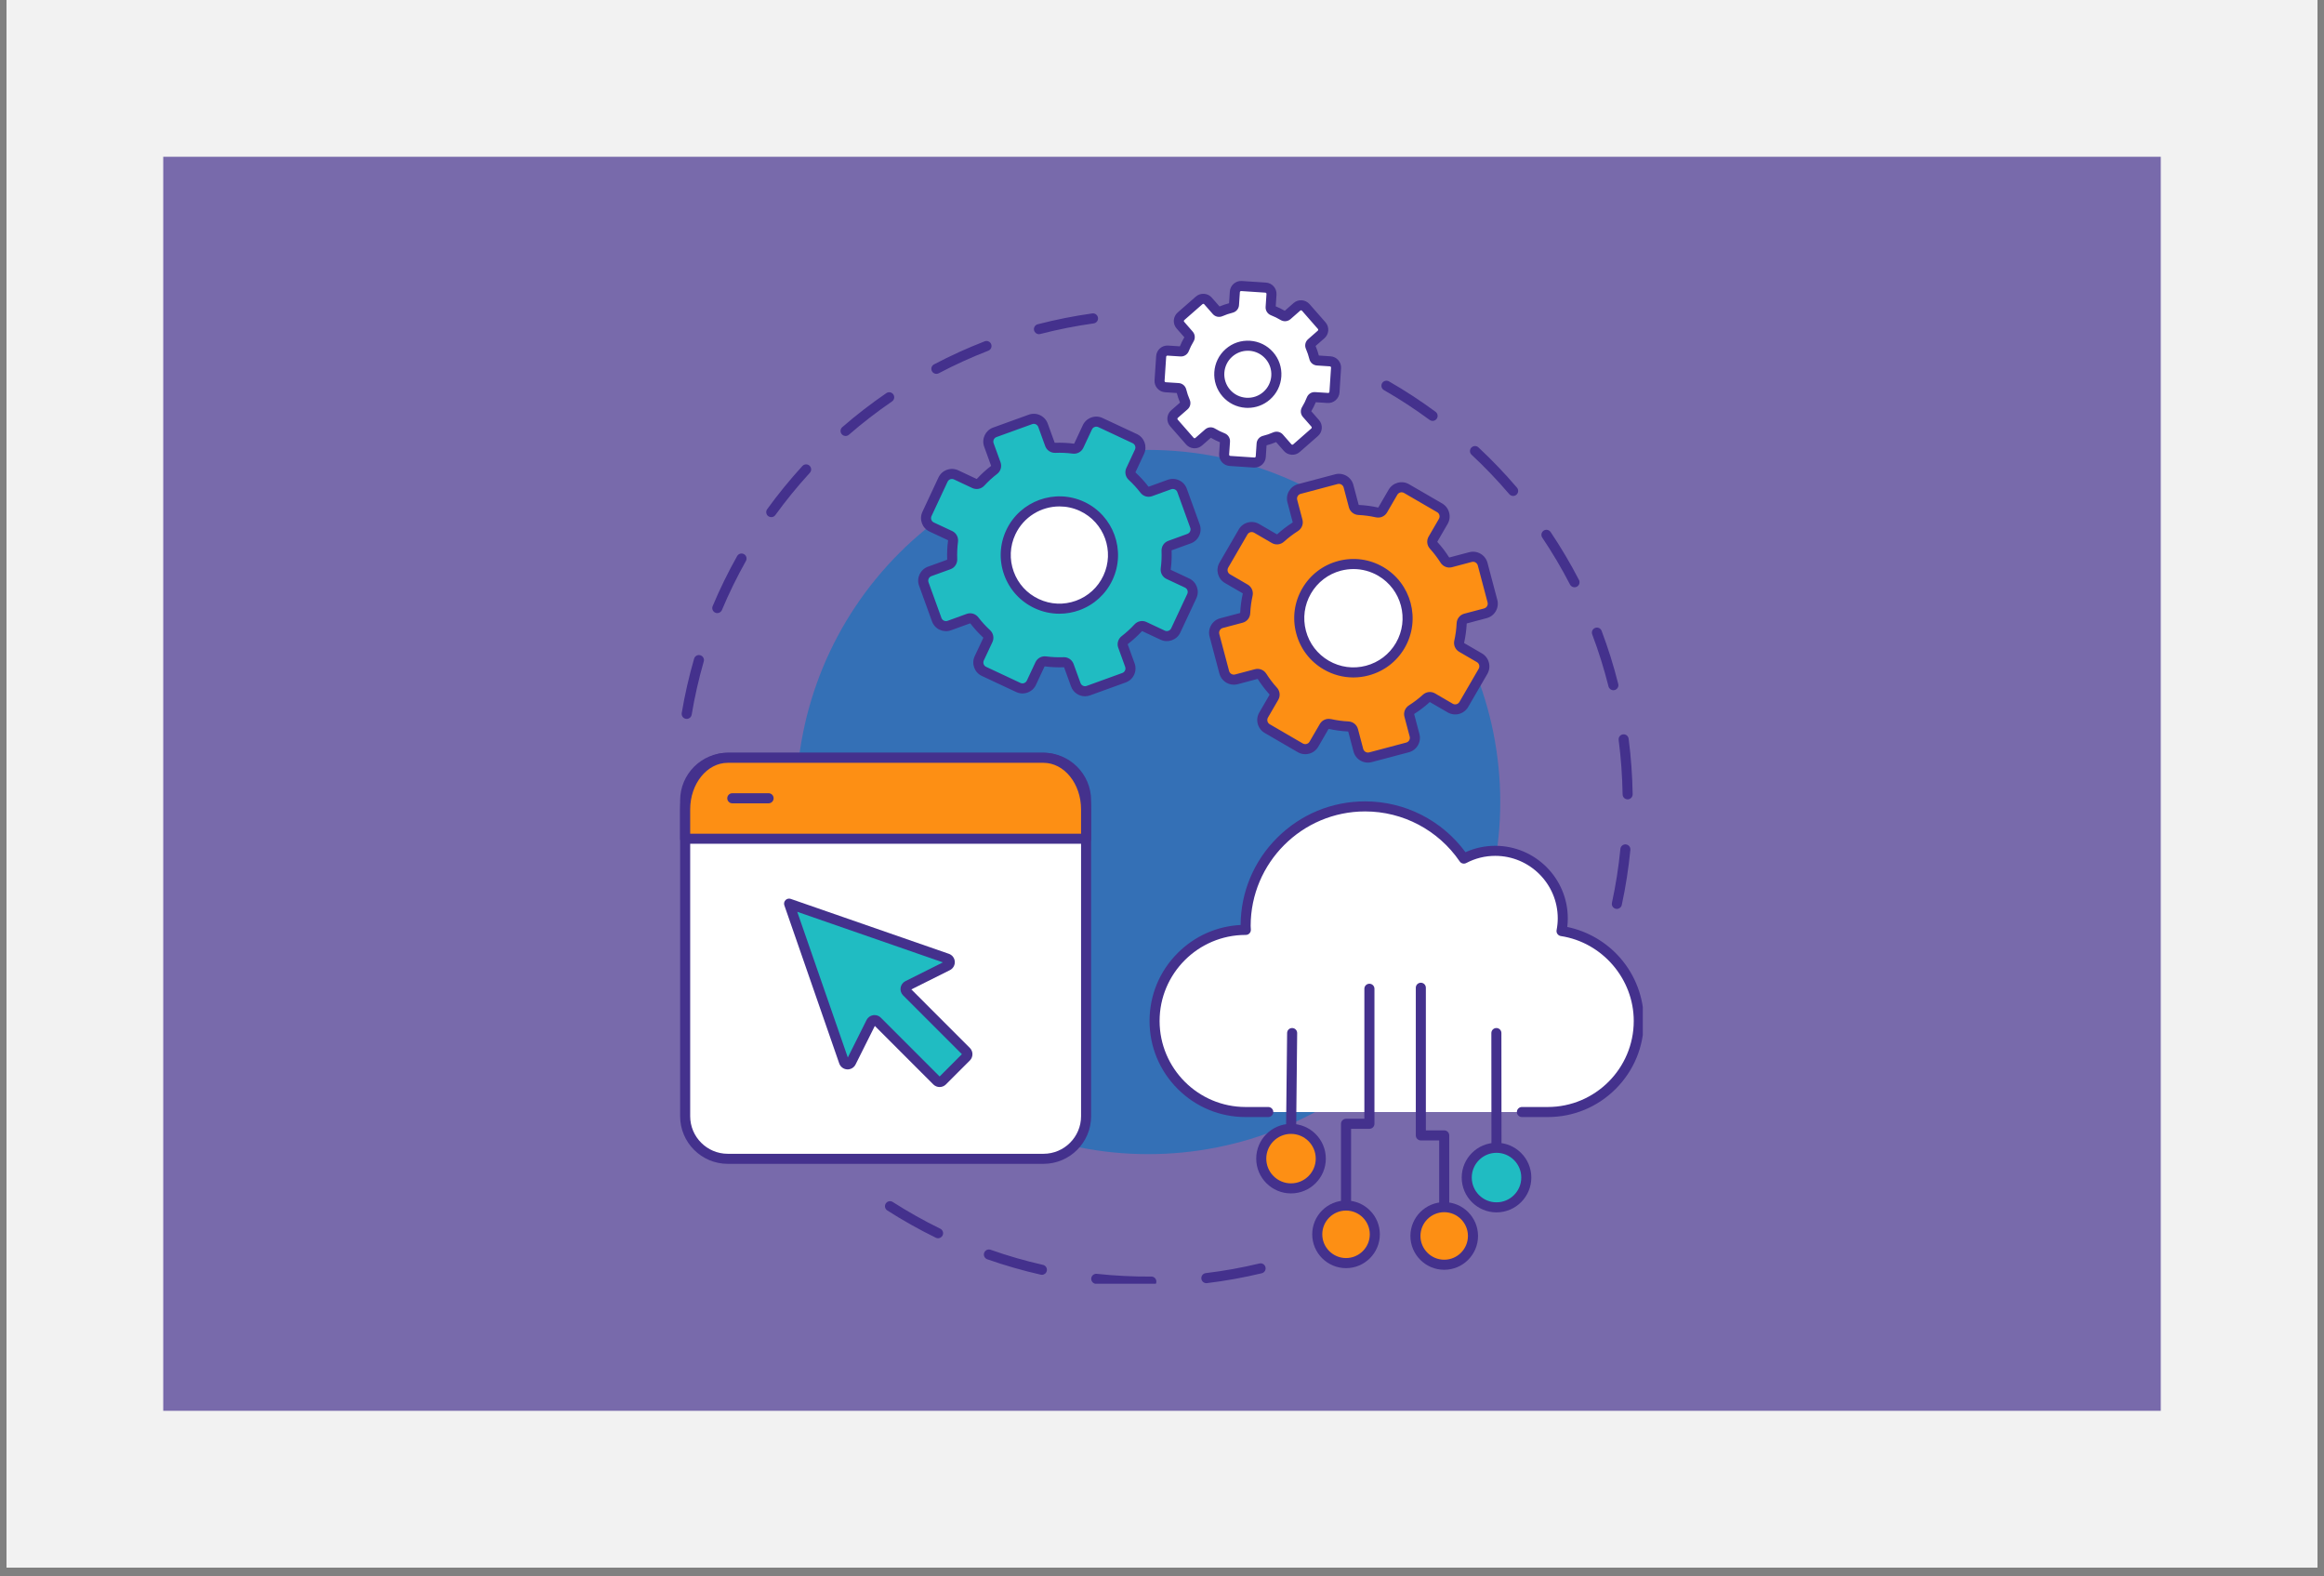
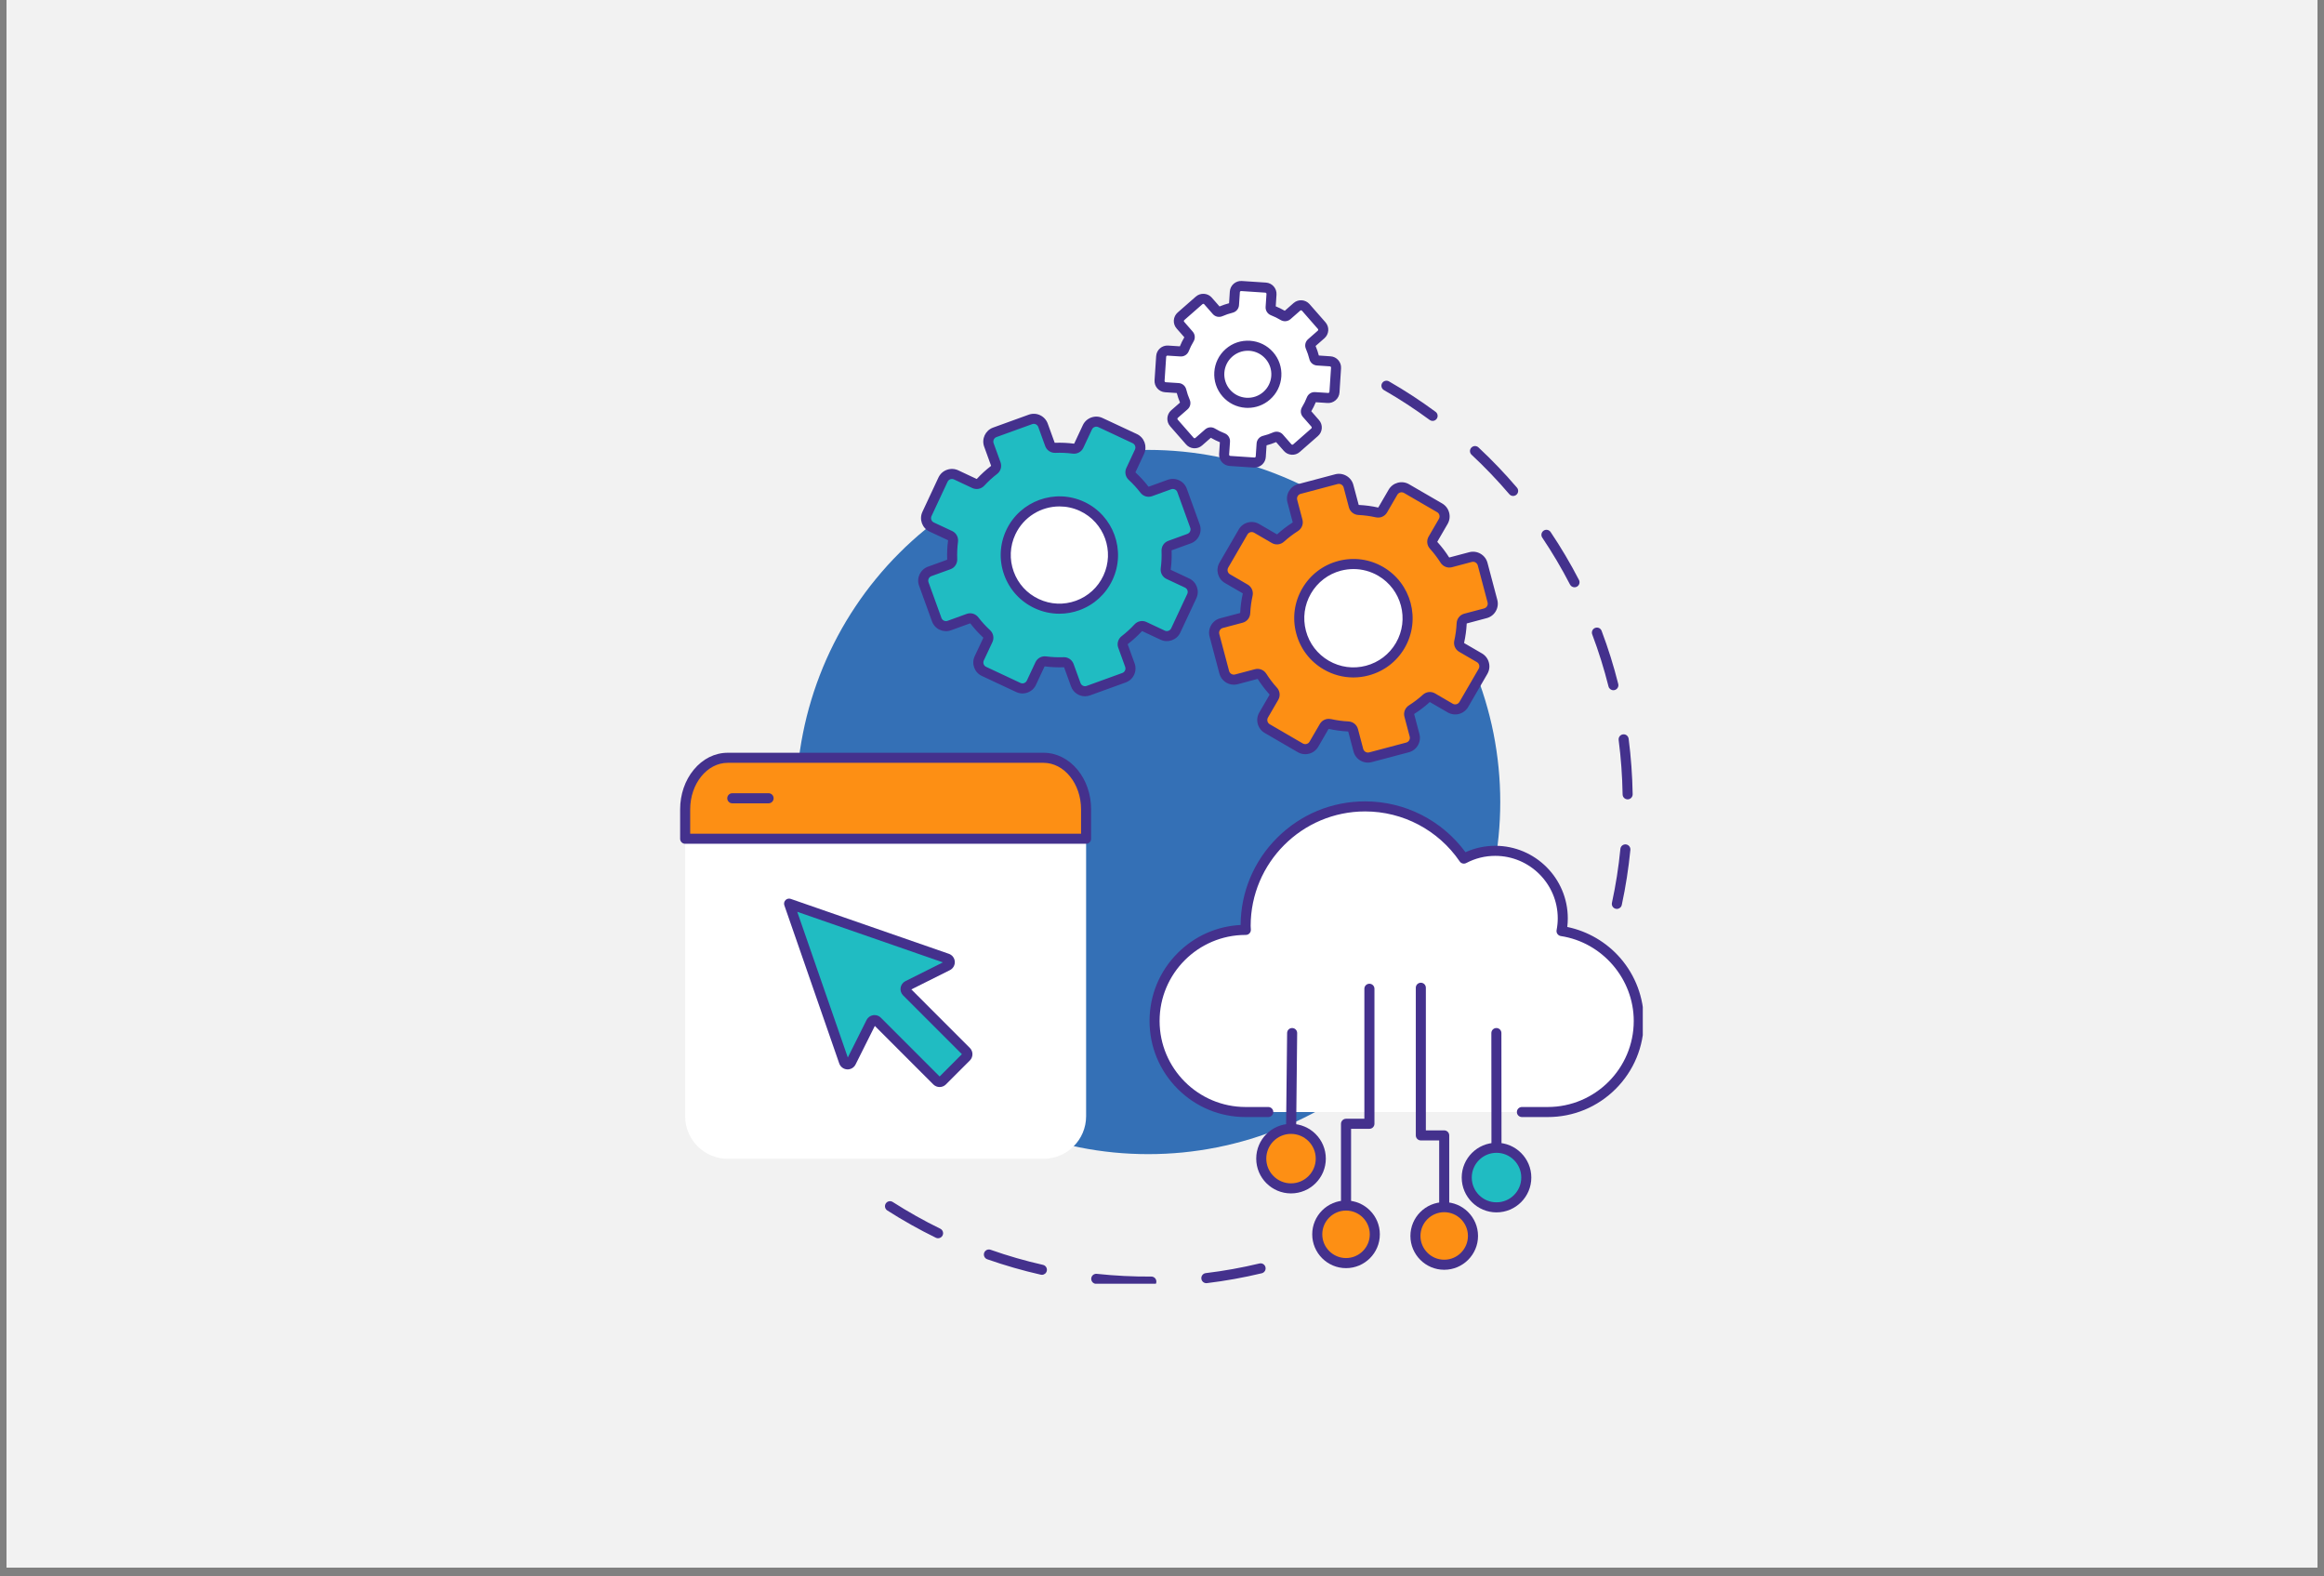
<svg xmlns="http://www.w3.org/2000/svg" width="348" zoomAndPan="magnify" viewBox="0 0 261 177" height="236" preserveAspectRatio="xMidYMid meet" version="1.0">
  <rect x="0" y="0" width="261" height="177" fill="#808080" stroke="none" />
  <defs>
    <filter x="0%" y="0%" width="100%" height="100%" id="5c8e7ced6e">
      <feColorMatrix values="0 0 0 0 1 0 0 0 0 1 0 0 0 0 1 0 0 0 1 0" color-interpolation-filters="sRGB" />
    </filter>
    <clipPath id="5f0777bc1e">
      <path d="M 0.734 0 L 260.266 0 L 260.266 176.004 L 0.734 176.004 Z M 0.734 0 " clip-rule="nonzero" />
    </clipPath>
    <mask id="09874a22d7">
      <g filter="url(#5c8e7ced6e)">
        <rect x="-26.1" width="313.2" fill="#000000" y="-17.7" height="212.4" fill-opacity="0.7" />
      </g>
    </mask>
    <clipPath id="70e1f96e2d">
      <path d="M 0.332 0.602 L 224.668 0.602 L 224.668 141.406 L 0.332 141.406 Z M 0.332 0.602 " clip-rule="nonzero" />
    </clipPath>
    <clipPath id="e0d46048f0">
      <rect x="0" width="225" y="0" height="142" />
    </clipPath>
    <clipPath id="2dfcd2d847">
-       <path d="M 76.355 35 L 124 35 L 124 81 L 76.355 81 Z M 76.355 35 " clip-rule="nonzero" />
-     </clipPath>
+       </clipPath>
    <clipPath id="9a4861c9d2">
      <path d="M 99 134 L 143 134 L 143 144.145 L 99 144.145 Z M 99 134 " clip-rule="nonzero" />
    </clipPath>
    <clipPath id="535ca25bd6">
      <path d="M 76.355 85 L 122 85 L 122 131 L 76.355 131 Z M 76.355 85 " clip-rule="nonzero" />
    </clipPath>
    <clipPath id="8a0c507f6b">
      <path d="M 76.355 84 L 123 84 L 123 131 L 76.355 131 Z M 76.355 84 " clip-rule="nonzero" />
    </clipPath>
    <clipPath id="3519a0f691">
      <path d="M 76.355 85 L 122 85 L 122 95 L 76.355 95 Z M 76.355 85 " clip-rule="nonzero" />
    </clipPath>
    <clipPath id="cd40bbc080">
      <path d="M 76.355 84 L 123 84 L 123 95 L 76.355 95 Z M 76.355 84 " clip-rule="nonzero" />
    </clipPath>
    <clipPath id="736c3477c6">
      <path d="M 129 31.527 L 151 31.527 L 151 53 L 129 53 Z M 129 31.527 " clip-rule="nonzero" />
    </clipPath>
    <clipPath id="a5d23d31ec">
      <path d="M 129 90 L 184.496 90 L 184.496 125 L 129 125 Z M 129 90 " clip-rule="nonzero" />
    </clipPath>
    <clipPath id="88b592a434">
      <path d="M 129 89 L 184.496 89 L 184.496 126 L 129 126 Z M 129 89 " clip-rule="nonzero" />
    </clipPath>
  </defs>
  <g clip-path="url(#5f0777bc1e)">
    <path fill="#ffffff" d="M 0.734 0 L 260.266 0 L 260.266 176.004 L 0.734 176.004 Z M 0.734 0 " fill-opacity="1" fill-rule="nonzero" />
    <path fill="#f2f2f2" d="M 0.734 0 L 260.266 0 L 260.266 176.004 L 0.734 176.004 Z M 0.734 0 " fill-opacity="1" fill-rule="nonzero" />
  </g>
  <g mask="url(#09874a22d7)">
    <g transform="matrix(1, 0, 0, 1, 18, 17)">
      <g clip-path="url(#e0d46048f0)">
        <g clip-path="url(#70e1f96e2d)">
-           <path fill="#44318d" d="M 0.332 0.602 L 224.742 0.602 L 224.742 141.406 L 0.332 141.406 Z M 0.332 0.602 " fill-opacity="1" fill-rule="nonzero" />
-         </g>
+           </g>
      </g>
    </g>
  </g>
  <g clip-path="url(#2dfcd2d847)">
    <path fill="#44318d" d="M 77.121 80.719 C 77.09 80.719 77.059 80.719 77.027 80.711 C 76.719 80.66 76.512 80.367 76.562 80.062 C 76.906 78.008 77.375 75.957 77.953 73.957 C 78.039 73.66 78.352 73.484 78.652 73.574 C 78.949 73.66 79.125 73.973 79.035 74.273 C 78.473 76.227 78.016 78.238 77.68 80.246 C 77.633 80.523 77.395 80.719 77.121 80.719 Z M 80.555 68.84 C 80.484 68.84 80.41 68.828 80.34 68.797 C 80.051 68.676 79.914 68.344 80.035 68.059 C 80.84 66.141 81.766 64.25 82.785 62.438 C 82.938 62.164 83.281 62.07 83.555 62.223 C 83.828 62.375 83.922 62.719 83.77 62.992 C 82.77 64.77 81.863 66.617 81.078 68.496 C 80.988 68.711 80.777 68.84 80.555 68.84 Z M 86.617 58.066 C 86.504 58.066 86.387 58.031 86.285 57.961 C 86.035 57.777 85.977 57.422 86.16 57.172 C 87.379 55.488 88.711 53.859 90.113 52.324 C 90.324 52.094 90.684 52.078 90.914 52.289 C 91.141 52.5 91.16 52.859 90.949 53.09 C 89.574 54.59 88.27 56.188 87.074 57.836 C 86.965 57.988 86.793 58.066 86.617 58.066 Z M 94.965 48.953 C 94.809 48.953 94.648 48.887 94.539 48.758 C 94.332 48.523 94.359 48.168 94.594 47.961 C 96.164 46.598 97.828 45.312 99.543 44.141 C 99.801 43.965 100.152 44.031 100.328 44.289 C 100.504 44.547 100.438 44.898 100.18 45.074 C 98.504 46.223 96.871 47.48 95.336 48.816 C 95.227 48.91 95.098 48.953 94.965 48.953 Z M 105.16 41.977 C 104.957 41.977 104.762 41.867 104.66 41.676 C 104.516 41.398 104.621 41.059 104.895 40.914 C 106.734 39.945 108.648 39.074 110.586 38.324 C 110.875 38.211 111.203 38.355 111.316 38.648 C 111.43 38.938 111.285 39.266 110.992 39.379 C 109.098 40.113 107.223 40.965 105.422 41.914 C 105.34 41.957 105.25 41.977 105.16 41.977 Z M 116.68 37.523 C 116.43 37.523 116.199 37.352 116.133 37.098 C 116.055 36.797 116.238 36.488 116.539 36.41 C 118.547 35.891 120.609 35.48 122.672 35.191 C 122.98 35.148 123.266 35.367 123.312 35.676 C 123.355 35.984 123.137 36.27 122.828 36.312 C 120.809 36.594 118.789 36.996 116.82 37.504 C 116.773 37.516 116.727 37.523 116.68 37.523 Z M 116.68 37.523 " fill-opacity="1" fill-rule="nonzero" />
  </g>
  <g clip-path="url(#9a4861c9d2)">
    <path fill="#44318d" d="M 128.953 144.469 C 126.984 144.469 125 144.363 123.059 144.152 C 122.746 144.121 122.523 143.84 122.555 143.531 C 122.59 143.219 122.867 142.996 123.18 143.031 C 125.195 143.246 127.258 143.352 129.301 143.336 C 129.613 143.336 129.867 143.586 129.867 143.898 C 129.871 144.211 129.617 144.465 129.305 144.469 C 129.188 144.469 129.07 144.469 128.953 144.469 Z M 135.48 144.078 C 135.199 144.078 134.953 143.867 134.922 143.578 C 134.883 143.27 135.102 142.988 135.414 142.949 C 137.438 142.707 139.465 142.34 141.441 141.867 C 141.746 141.793 142.051 141.98 142.121 142.285 C 142.195 142.586 142.008 142.891 141.707 142.965 C 139.688 143.449 137.617 143.824 135.547 144.074 C 135.527 144.074 135.504 144.078 135.48 144.078 Z M 117.012 143.141 C 116.969 143.141 116.93 143.137 116.887 143.125 C 114.859 142.668 112.836 142.082 110.875 141.395 C 110.578 141.289 110.426 140.969 110.527 140.672 C 110.633 140.379 110.953 140.223 111.25 140.328 C 113.168 141.004 115.148 141.574 117.137 142.023 C 117.441 142.094 117.629 142.395 117.562 142.699 C 117.504 142.961 117.27 143.141 117.012 143.141 Z M 105.352 139.035 C 105.266 139.035 105.184 139.016 105.102 138.977 C 103.238 138.066 101.402 137.035 99.648 135.914 C 99.387 135.746 99.309 135.395 99.477 135.133 C 99.645 134.871 99.996 134.793 100.258 134.961 C 101.973 136.059 103.77 137.07 105.598 137.961 C 105.879 138.098 105.996 138.438 105.859 138.719 C 105.762 138.918 105.559 139.035 105.352 139.035 Z M 105.352 139.035 " fill-opacity="1" fill-rule="nonzero" />
  </g>
  <path fill="#44318d" d="M 181.586 102.055 C 181.543 102.055 181.504 102.051 181.465 102.043 C 181.16 101.977 180.965 101.676 181.031 101.371 C 181.461 99.387 181.781 97.352 181.98 95.32 C 182.008 95.008 182.285 94.781 182.598 94.812 C 182.906 94.844 183.133 95.121 183.102 95.43 C 182.898 97.504 182.574 99.582 182.137 101.609 C 182.078 101.875 181.844 102.055 181.586 102.055 Z M 182.793 89.754 C 182.484 89.754 182.234 89.508 182.23 89.199 C 182.195 87.156 182.047 85.102 181.785 83.09 C 181.746 82.781 181.961 82.496 182.273 82.457 C 182.582 82.414 182.863 82.633 182.906 82.941 C 183.172 84.996 183.324 87.098 183.359 89.18 C 183.363 89.492 183.113 89.75 182.801 89.754 C 182.801 89.754 182.797 89.754 182.793 89.754 Z M 181.191 77.5 C 180.938 77.5 180.707 77.328 180.645 77.074 C 180.148 75.098 179.535 73.133 178.816 71.23 C 178.707 70.938 178.852 70.613 179.145 70.504 C 179.438 70.391 179.762 70.539 179.871 70.832 C 180.605 72.773 181.234 74.781 181.738 76.797 C 181.816 77.102 181.633 77.406 181.328 77.484 C 181.281 77.496 181.234 77.5 181.191 77.5 Z M 176.828 65.941 C 176.621 65.941 176.426 65.832 176.324 65.637 C 175.391 63.832 174.344 62.059 173.207 60.367 C 173.031 60.109 173.102 59.758 173.359 59.582 C 173.617 59.41 173.969 59.477 174.145 59.738 C 175.305 61.465 176.375 63.273 177.328 65.117 C 177.473 65.395 177.363 65.738 177.086 65.879 C 177.004 65.922 176.914 65.941 176.828 65.941 Z M 169.934 55.688 C 169.773 55.688 169.617 55.617 169.504 55.488 C 168.184 53.941 166.758 52.449 165.27 51.062 C 165.039 50.852 165.027 50.492 165.238 50.266 C 165.453 50.035 165.809 50.023 166.039 50.234 C 167.559 51.652 169.016 53.172 170.363 54.754 C 170.566 54.992 170.539 55.348 170.301 55.551 C 170.195 55.641 170.062 55.688 169.934 55.688 Z M 160.891 47.262 C 160.773 47.262 160.656 47.223 160.555 47.148 C 158.914 45.941 157.191 44.812 155.426 43.801 C 155.156 43.645 155.062 43.301 155.215 43.031 C 155.371 42.758 155.719 42.668 155.988 42.82 C 157.789 43.855 159.551 45.004 161.227 46.242 C 161.477 46.426 161.531 46.781 161.344 47.031 C 161.234 47.18 161.062 47.262 160.891 47.262 Z M 160.891 47.262 " fill-opacity="1" fill-rule="nonzero" />
  <path fill="#3470b6" d="M 168.488 90.055 C 168.488 91.348 168.426 92.641 168.297 93.93 C 168.172 95.219 167.98 96.496 167.73 97.766 C 167.477 99.039 167.16 100.293 166.785 101.531 C 166.41 102.77 165.973 103.988 165.48 105.184 C 164.984 106.379 164.43 107.551 163.82 108.691 C 163.211 109.832 162.543 110.941 161.824 112.02 C 161.105 113.098 160.336 114.137 159.516 115.137 C 158.691 116.137 157.824 117.094 156.91 118.012 C 155.992 118.926 155.035 119.797 154.035 120.617 C 153.031 121.438 151.992 122.207 150.918 122.93 C 149.84 123.648 148.73 124.312 147.59 124.922 C 146.445 125.531 145.277 126.086 144.082 126.582 C 142.887 127.078 141.668 127.512 140.43 127.891 C 139.188 128.266 137.934 128.578 136.664 128.832 C 135.395 129.086 134.117 129.273 132.828 129.402 C 131.539 129.527 130.246 129.59 128.953 129.59 C 127.656 129.59 126.363 129.527 125.074 129.402 C 123.789 129.273 122.508 129.086 121.238 128.832 C 119.969 128.578 118.715 128.266 117.473 127.891 C 116.234 127.512 115.016 127.078 113.82 126.582 C 112.625 126.086 111.457 125.531 110.312 124.922 C 109.172 124.312 108.062 123.648 106.984 122.93 C 105.91 122.207 104.871 121.438 103.871 120.617 C 102.867 119.797 101.91 118.926 100.996 118.012 C 100.078 117.094 99.211 116.137 98.391 115.137 C 97.566 114.137 96.797 113.098 96.078 112.02 C 95.359 110.941 94.691 109.832 94.082 108.691 C 93.473 107.551 92.918 106.379 92.422 105.184 C 91.93 103.988 91.492 102.77 91.117 101.531 C 90.742 100.293 90.426 99.039 90.176 97.766 C 89.922 96.496 89.73 95.219 89.605 93.93 C 89.477 92.641 89.414 91.348 89.414 90.055 C 89.414 88.758 89.477 87.469 89.605 86.18 C 89.73 84.891 89.922 83.609 90.176 82.34 C 90.426 81.07 90.742 79.816 91.117 78.578 C 91.492 77.34 91.93 76.121 92.422 74.926 C 92.918 73.727 93.473 72.559 94.082 71.418 C 94.691 70.273 95.359 69.164 96.078 68.09 C 96.797 67.012 97.566 65.973 98.391 64.973 C 99.211 63.973 100.078 63.012 100.996 62.098 C 101.91 61.18 102.867 60.312 103.871 59.492 C 104.871 58.672 105.91 57.898 106.984 57.18 C 108.062 56.461 109.172 55.797 110.312 55.184 C 111.457 54.574 112.625 54.023 113.82 53.527 C 115.016 53.031 116.234 52.594 117.473 52.219 C 118.715 51.844 119.969 51.531 121.238 51.277 C 122.508 51.023 123.789 50.836 125.074 50.707 C 126.363 50.582 127.656 50.516 128.953 50.516 C 130.246 50.516 131.539 50.582 132.828 50.707 C 134.117 50.836 135.395 51.023 136.664 51.277 C 137.934 51.531 139.188 51.844 140.43 52.219 C 141.668 52.594 142.887 53.031 144.082 53.527 C 145.277 54.023 146.445 54.574 147.59 55.184 C 148.73 55.797 149.84 56.461 150.918 57.18 C 151.992 57.898 153.031 58.672 154.035 59.492 C 155.035 60.312 155.992 61.18 156.91 62.098 C 157.824 63.012 158.691 63.973 159.516 64.973 C 160.336 65.973 161.105 67.012 161.824 68.09 C 162.543 69.164 163.211 70.273 163.82 71.418 C 164.43 72.559 164.984 73.727 165.48 74.926 C 165.973 76.121 166.41 77.34 166.785 78.578 C 167.16 79.816 167.477 81.07 167.73 82.34 C 167.98 83.609 168.172 84.891 168.297 86.18 C 168.426 87.469 168.488 88.758 168.488 90.055 Z M 168.488 90.055 " fill-opacity="1" fill-rule="nonzero" />
  <g clip-path="url(#535ca25bd6)">
    <path fill="#ffffff" d="M 117.191 130.113 C 119.832 130.113 121.977 127.973 121.977 125.332 L 121.977 89.871 C 121.977 87.23 119.832 85.086 117.191 85.086 L 81.73 85.086 C 79.09 85.086 76.949 87.23 76.949 89.871 L 76.949 125.332 C 76.949 127.973 79.09 130.113 81.73 130.113 Z M 117.191 130.113 " fill-opacity="1" fill-rule="nonzero" />
  </g>
  <g clip-path="url(#8a0c507f6b)">
-     <path fill="#44318d" d="M 117.191 130.68 L 81.73 130.68 C 78.781 130.68 76.383 128.281 76.383 125.332 L 76.383 89.871 C 76.383 86.922 78.781 84.523 81.73 84.523 L 117.191 84.523 C 120.141 84.523 122.539 86.922 122.539 89.871 L 122.539 125.332 C 122.539 128.281 120.141 130.68 117.191 130.68 Z M 81.73 85.652 C 79.406 85.652 77.512 87.543 77.512 89.871 L 77.512 125.332 C 77.512 127.656 79.406 129.551 81.73 129.551 L 117.191 129.551 C 119.52 129.551 121.41 127.656 121.41 125.332 L 121.41 89.871 C 121.41 87.543 119.52 85.652 117.191 85.652 Z M 81.73 85.652 " fill-opacity="1" fill-rule="nonzero" />
-   </g>
+     </g>
  <g clip-path="url(#3519a0f691)">
    <path fill="#fd8f14" d="M 76.949 94.18 L 121.977 94.18 L 121.977 90.883 C 121.977 87.68 119.832 85.086 117.191 85.086 L 81.73 85.086 C 79.09 85.086 76.949 87.68 76.949 90.883 Z M 76.949 94.18 " fill-opacity="1" fill-rule="nonzero" />
  </g>
  <g clip-path="url(#cd40bbc080)">
    <path fill="#44318d" d="M 121.977 94.742 L 76.949 94.742 C 76.637 94.742 76.383 94.488 76.383 94.18 L 76.383 90.883 C 76.383 89.203 76.926 87.621 77.914 86.426 C 78.926 85.199 80.281 84.523 81.73 84.523 L 117.191 84.523 C 118.641 84.523 119.996 85.199 121.012 86.426 C 121.996 87.621 122.539 89.203 122.539 90.883 L 122.539 94.18 C 122.539 94.488 122.289 94.742 121.977 94.742 Z M 77.512 93.613 L 121.41 93.613 L 121.41 90.883 C 121.41 88 119.52 85.652 117.191 85.652 L 81.73 85.652 C 79.406 85.652 77.512 88 77.512 90.883 Z M 77.512 93.613 " fill-opacity="1" fill-rule="nonzero" />
  </g>
  <path fill="#44318d" d="M 86.316 90.199 L 82.242 90.199 C 81.93 90.199 81.676 89.945 81.676 89.633 C 81.676 89.32 81.93 89.066 82.242 89.066 L 86.316 89.066 C 86.629 89.066 86.883 89.32 86.883 89.633 C 86.883 89.945 86.629 90.199 86.316 90.199 Z M 86.316 90.199 " fill-opacity="1" fill-rule="nonzero" />
  <path fill="#20bcc2" d="M 107.176 120.02 L 105.832 121.363 C 105.664 121.535 105.391 121.535 105.219 121.363 L 98.523 114.668 C 98.312 114.457 97.961 114.516 97.828 114.781 L 95.582 119.27 C 95.41 119.613 94.91 119.582 94.785 119.219 L 88.621 101.465 L 106.375 107.629 C 106.738 107.754 106.77 108.254 106.426 108.426 L 101.938 110.672 C 101.672 110.805 101.613 111.156 101.824 111.363 L 108.523 118.062 C 108.691 118.23 108.691 118.504 108.523 118.672 Z M 107.176 120.02 " fill-opacity="1" fill-rule="nonzero" />
  <path fill="#44318d" d="M 105.527 122.055 C 105.27 122.055 105.016 121.957 104.82 121.766 L 98.25 115.195 L 96.086 119.523 C 95.906 119.883 95.531 120.098 95.129 120.074 C 94.727 120.047 94.383 119.785 94.25 119.402 L 88.086 101.648 C 88.016 101.445 88.066 101.219 88.223 101.062 C 88.375 100.91 88.602 100.859 88.805 100.93 L 106.559 107.094 C 106.941 107.227 107.203 107.57 107.23 107.973 C 107.254 108.375 107.039 108.75 106.68 108.93 L 102.352 111.094 L 108.922 117.664 C 109.309 118.051 109.309 118.684 108.922 119.074 L 107.574 120.418 L 106.23 121.766 C 106.035 121.957 105.781 122.055 105.527 122.055 Z M 98.215 113.977 C 98.477 113.977 98.734 114.078 98.922 114.266 L 105.527 120.871 L 108.027 118.367 L 101.426 111.766 C 101.199 111.539 101.094 111.215 101.145 110.898 C 101.195 110.582 101.398 110.309 101.684 110.164 L 105.895 108.059 L 89.535 102.379 L 95.215 118.738 L 97.32 114.527 C 97.465 114.242 97.738 114.039 98.055 113.988 C 98.109 113.98 98.16 113.977 98.215 113.977 Z M 107.176 120.02 Z M 107.176 120.02 " fill-opacity="1" fill-rule="nonzero" />
  <path fill="#ffffff" d="M 160.367 69.414 C 160.367 69.965 160.316 70.508 160.207 71.047 C 160.102 71.586 159.941 72.109 159.73 72.617 C 159.52 73.125 159.262 73.605 158.957 74.062 C 158.652 74.52 158.305 74.945 157.918 75.332 C 157.527 75.719 157.105 76.066 156.648 76.371 C 156.191 76.68 155.711 76.938 155.203 77.145 C 154.695 77.355 154.172 77.516 153.633 77.621 C 153.094 77.73 152.551 77.781 152 77.781 C 151.449 77.781 150.906 77.73 150.367 77.621 C 149.828 77.516 149.305 77.355 148.797 77.145 C 148.289 76.938 147.809 76.68 147.352 76.371 C 146.895 76.066 146.473 75.719 146.082 75.332 C 145.695 74.945 145.348 74.52 145.043 74.062 C 144.738 73.605 144.48 73.125 144.27 72.617 C 144.059 72.109 143.898 71.586 143.793 71.047 C 143.684 70.508 143.633 69.965 143.633 69.414 C 143.633 68.863 143.684 68.32 143.793 67.781 C 143.898 67.242 144.059 66.719 144.27 66.211 C 144.48 65.703 144.738 65.223 145.043 64.766 C 145.348 64.309 145.695 63.887 146.082 63.496 C 146.473 63.109 146.895 62.762 147.352 62.457 C 147.809 62.152 148.289 61.895 148.797 61.684 C 149.305 61.473 149.828 61.312 150.367 61.207 C 150.906 61.102 151.449 61.047 152 61.047 C 152.551 61.047 153.094 61.102 153.633 61.207 C 154.172 61.312 154.695 61.473 155.203 61.684 C 155.711 61.895 156.191 62.152 156.648 62.457 C 157.105 62.762 157.527 63.109 157.918 63.496 C 158.305 63.887 158.652 64.309 158.957 64.766 C 159.262 65.223 159.52 65.703 159.73 66.211 C 159.941 66.719 160.102 67.242 160.207 67.781 C 160.316 68.32 160.367 68.863 160.367 69.414 Z M 160.367 69.414 " fill-opacity="1" fill-rule="nonzero" />
  <path fill="#ffffff" d="M 146.82 42.023 C 146.82 42.465 146.777 42.898 146.691 43.328 C 146.605 43.758 146.48 44.176 146.312 44.582 C 146.145 44.988 145.938 45.375 145.695 45.738 C 145.449 46.102 145.172 46.441 144.863 46.75 C 144.551 47.062 144.215 47.34 143.852 47.582 C 143.484 47.824 143.102 48.031 142.695 48.199 C 142.289 48.367 141.871 48.496 141.441 48.578 C 141.012 48.664 140.574 48.707 140.137 48.707 C 139.699 48.707 139.262 48.664 138.832 48.578 C 138.402 48.496 137.984 48.367 137.578 48.199 C 137.176 48.031 136.789 47.824 136.426 47.582 C 136.059 47.34 135.723 47.062 135.41 46.75 C 135.102 46.441 134.824 46.102 134.582 45.738 C 134.336 45.375 134.129 44.988 133.961 44.582 C 133.793 44.176 133.668 43.758 133.582 43.328 C 133.496 42.898 133.453 42.465 133.453 42.023 C 133.453 41.586 133.496 41.152 133.582 40.723 C 133.668 40.289 133.793 39.871 133.961 39.469 C 134.129 39.062 134.336 38.676 134.582 38.312 C 134.824 37.949 135.102 37.609 135.41 37.301 C 135.723 36.988 136.059 36.711 136.426 36.469 C 136.789 36.223 137.176 36.02 137.578 35.852 C 137.984 35.684 138.402 35.555 138.832 35.469 C 139.262 35.387 139.699 35.344 140.137 35.344 C 140.574 35.344 141.012 35.387 141.441 35.469 C 141.871 35.555 142.289 35.684 142.695 35.852 C 143.102 36.02 143.484 36.223 143.852 36.469 C 144.215 36.711 144.551 36.988 144.863 37.301 C 145.172 37.609 145.449 37.949 145.695 38.312 C 145.938 38.676 146.145 39.062 146.312 39.469 C 146.48 39.871 146.605 40.289 146.691 40.723 C 146.777 41.152 146.82 41.586 146.82 42.023 Z M 146.82 42.023 " fill-opacity="1" fill-rule="nonzero" />
  <path fill="#ffffff" d="M 128.859 60.754 C 128.859 61.301 128.805 61.848 128.699 62.387 C 128.59 62.926 128.434 63.449 128.223 63.957 C 128.012 64.465 127.754 64.945 127.449 65.402 C 127.145 65.859 126.797 66.281 126.41 66.672 C 126.02 67.059 125.598 67.406 125.141 67.711 C 124.684 68.016 124.199 68.273 123.695 68.484 C 123.188 68.695 122.664 68.852 122.125 68.961 C 121.586 69.066 121.039 69.121 120.492 69.121 C 119.941 69.121 119.398 69.066 118.859 68.961 C 118.32 68.852 117.797 68.695 117.289 68.484 C 116.781 68.273 116.297 68.016 115.84 67.711 C 115.387 67.406 114.961 67.059 114.574 66.672 C 114.184 66.281 113.84 65.859 113.531 65.402 C 113.227 64.945 112.969 64.465 112.758 63.957 C 112.551 63.449 112.391 62.926 112.285 62.387 C 112.176 61.848 112.121 61.301 112.121 60.754 C 112.121 60.203 112.176 59.66 112.285 59.121 C 112.391 58.582 112.551 58.059 112.758 57.551 C 112.969 57.043 113.227 56.562 113.531 56.105 C 113.84 55.648 114.184 55.223 114.574 54.836 C 114.961 54.445 115.387 54.102 115.84 53.793 C 116.297 53.488 116.781 53.23 117.289 53.023 C 117.797 52.812 118.32 52.652 118.859 52.547 C 119.398 52.438 119.941 52.383 120.492 52.383 C 121.039 52.383 121.586 52.438 122.125 52.547 C 122.664 52.652 123.188 52.812 123.695 53.023 C 124.199 53.23 124.684 53.488 125.141 53.793 C 125.598 54.102 126.02 54.445 126.41 54.836 C 126.797 55.223 127.145 55.648 127.449 56.105 C 127.754 56.562 128.012 57.043 128.223 57.551 C 128.434 58.059 128.59 58.582 128.699 59.121 C 128.805 59.66 128.859 60.203 128.859 60.754 Z M 128.859 60.754 " fill-opacity="1" fill-rule="nonzero" />
  <path fill="#fd8f14" d="M 161.684 57.02 L 157.969 54.863 C 157.434 54.551 156.75 54.734 156.441 55.266 L 155.285 57.258 C 155.152 57.484 154.891 57.594 154.637 57.535 C 153.957 57.387 153.273 57.293 152.594 57.262 C 152.332 57.25 152.105 57.074 152.039 56.82 L 151.449 54.598 C 151.289 54 150.68 53.645 150.082 53.805 L 145.93 54.906 C 145.332 55.062 144.98 55.676 145.137 56.27 L 145.727 58.496 C 145.793 58.75 145.684 59.012 145.465 59.152 C 144.887 59.52 144.34 59.938 143.824 60.402 C 143.633 60.578 143.348 60.613 143.121 60.484 L 141.133 59.328 C 140.598 59.016 139.914 59.199 139.605 59.73 L 137.449 63.449 C 137.137 63.98 137.32 64.664 137.852 64.973 L 139.844 66.129 C 140.07 66.262 140.18 66.523 140.121 66.781 C 139.973 67.457 139.879 68.141 139.848 68.824 C 139.836 69.086 139.66 69.309 139.406 69.375 L 137.18 69.969 C 136.586 70.125 136.23 70.734 136.391 71.332 L 137.492 75.484 C 137.648 76.082 138.258 76.438 138.855 76.277 L 141.082 75.688 C 141.336 75.621 141.598 75.73 141.738 75.953 C 142.105 76.527 142.523 77.078 142.988 77.59 C 143.164 77.785 143.199 78.066 143.07 78.293 L 141.914 80.285 C 141.602 80.816 141.785 81.5 142.316 81.809 L 146.035 83.969 C 146.566 84.277 147.25 84.094 147.559 83.562 L 148.715 81.57 C 148.848 81.344 149.109 81.238 149.367 81.293 C 150.043 81.445 150.727 81.535 151.406 81.566 C 151.668 81.578 151.895 81.754 151.961 82.008 L 152.551 84.234 C 152.711 84.828 153.32 85.184 153.918 85.027 L 158.07 83.926 C 158.668 83.766 159.023 83.156 158.863 82.559 L 158.273 80.332 C 158.207 80.082 158.316 79.816 158.535 79.676 C 159.113 79.309 159.66 78.895 160.176 78.426 C 160.371 78.25 160.652 78.215 160.879 78.348 L 162.871 79.504 C 163.402 79.812 164.086 79.629 164.395 79.098 L 166.555 75.383 C 166.863 74.848 166.68 74.164 166.148 73.855 L 164.156 72.699 C 163.93 72.566 163.824 72.305 163.879 72.051 C 164.031 71.371 164.121 70.688 164.152 70.008 C 164.164 69.746 164.34 69.52 164.594 69.453 L 166.82 68.863 C 167.414 68.703 167.77 68.094 167.613 67.496 L 166.508 63.344 C 166.352 62.746 165.742 62.395 165.145 62.551 L 162.918 63.141 C 162.664 63.207 162.402 63.098 162.262 62.879 C 161.895 62.301 161.477 61.754 161.012 61.238 C 160.836 61.047 160.801 60.762 160.93 60.535 L 162.09 58.547 C 162.398 58.012 162.215 57.328 161.684 57.02 Z M 157.262 72.469 C 155.574 75.375 151.852 76.363 148.945 74.676 C 146.039 72.988 145.051 69.266 146.738 66.359 C 148.426 63.453 152.148 62.465 155.055 64.152 C 157.961 65.84 158.949 69.566 157.262 72.469 Z M 157.262 72.469 " fill-opacity="1" fill-rule="nonzero" />
  <path fill="#44318d" d="M 153.629 85.629 C 153.336 85.629 153.047 85.551 152.785 85.402 C 152.398 85.176 152.121 84.812 152.008 84.379 L 151.418 82.152 C 151.414 82.141 151.395 82.133 151.379 82.133 C 150.664 82.098 149.945 82 149.242 81.844 C 149.23 81.844 149.211 81.844 149.203 81.855 L 148.047 83.848 C 147.82 84.234 147.457 84.512 147.023 84.625 C 146.59 84.742 146.137 84.68 145.75 84.457 L 142.031 82.297 C 141.645 82.07 141.367 81.707 141.254 81.273 C 141.137 80.84 141.199 80.387 141.426 80 L 142.582 78.008 C 142.586 77.996 142.578 77.98 142.57 77.969 C 142.086 77.438 141.648 76.859 141.262 76.254 C 141.254 76.242 141.238 76.23 141.227 76.234 L 139 76.824 C 138.855 76.863 138.711 76.879 138.57 76.879 C 137.824 76.879 137.145 76.383 136.945 75.629 L 135.844 71.477 C 135.727 71.043 135.789 70.59 136.016 70.203 C 136.238 69.812 136.602 69.535 137.035 69.422 L 139.262 68.832 C 139.277 68.828 139.281 68.809 139.285 68.797 C 139.316 68.078 139.414 67.359 139.57 66.656 C 139.574 66.645 139.57 66.625 139.559 66.617 L 137.566 65.461 C 136.766 64.996 136.492 63.965 136.961 63.164 L 139.117 59.449 C 139.344 59.059 139.707 58.781 140.141 58.668 C 140.574 58.551 141.027 58.613 141.414 58.84 L 143.406 59.996 C 143.418 60 143.434 59.992 143.445 59.984 C 143.977 59.5 144.555 59.062 145.16 58.676 C 145.172 58.668 145.184 58.652 145.18 58.641 L 144.59 56.414 C 144.352 55.52 144.887 54.598 145.785 54.359 L 149.938 53.258 C 150.371 53.141 150.824 53.203 151.215 53.43 C 151.602 53.652 151.879 54.016 151.992 54.449 L 152.586 56.676 C 152.586 56.691 152.605 56.695 152.621 56.699 C 153.336 56.73 154.055 56.828 154.758 56.984 C 154.773 56.988 154.789 56.984 154.797 56.973 L 155.953 54.984 C 156.418 54.18 157.449 53.906 158.25 54.375 L 161.969 56.531 C 162.355 56.758 162.633 57.121 162.746 57.555 C 162.863 57.988 162.801 58.441 162.578 58.828 L 161.422 60.82 C 161.414 60.832 161.422 60.848 161.43 60.859 C 161.914 61.391 162.355 61.969 162.738 62.574 C 162.746 62.586 162.762 62.598 162.773 62.594 L 165 62.004 C 165.434 61.891 165.887 61.949 166.273 62.176 C 166.664 62.402 166.941 62.766 167.055 63.199 L 168.156 67.352 C 168.273 67.785 168.211 68.238 167.984 68.629 C 167.762 69.016 167.398 69.293 166.965 69.406 L 164.738 70 C 164.723 70.004 164.719 70.02 164.719 70.035 C 164.684 70.75 164.586 71.473 164.43 72.172 C 164.426 72.188 164.43 72.203 164.441 72.211 L 166.434 73.367 C 166.82 73.594 167.098 73.957 167.211 74.391 C 167.328 74.824 167.266 75.277 167.043 75.664 L 164.883 79.383 C 164.656 79.77 164.293 80.047 163.859 80.164 C 163.426 80.277 162.973 80.215 162.586 79.992 L 160.594 78.836 C 160.582 78.828 160.566 78.836 160.555 78.844 C 160.023 79.328 159.445 79.77 158.84 80.152 C 158.828 80.16 158.816 80.176 158.82 80.188 L 159.41 82.414 C 159.523 82.848 159.465 83.301 159.238 83.691 C 159.012 84.078 158.648 84.355 158.215 84.469 L 154.062 85.57 C 153.918 85.609 153.773 85.629 153.629 85.629 Z M 149.227 80.715 C 149.312 80.715 149.402 80.723 149.488 80.742 C 150.125 80.883 150.781 80.973 151.434 81.004 C 151.945 81.027 152.379 81.371 152.508 81.863 L 153.098 84.09 C 153.137 84.23 153.227 84.352 153.355 84.422 C 153.48 84.496 153.629 84.516 153.773 84.48 L 157.926 83.379 C 158.07 83.34 158.188 83.25 158.262 83.121 C 158.336 82.996 158.355 82.848 158.316 82.703 L 157.727 80.477 C 157.598 79.988 157.801 79.477 158.234 79.199 C 158.785 78.848 159.312 78.449 159.797 78.008 C 160.176 77.664 160.723 77.602 161.16 77.855 L 163.152 79.016 C 163.414 79.168 163.754 79.078 163.906 78.812 L 166.062 75.098 C 166.137 74.969 166.156 74.82 166.121 74.68 C 166.082 74.539 165.992 74.418 165.863 74.344 L 163.875 73.188 C 163.438 72.934 163.215 72.426 163.328 71.926 C 163.469 71.289 163.559 70.633 163.59 69.98 C 163.613 69.469 163.957 69.035 164.449 68.906 L 166.676 68.316 C 166.816 68.277 166.934 68.188 167.008 68.059 C 167.082 67.934 167.102 67.785 167.066 67.645 L 165.965 63.488 C 165.926 63.348 165.836 63.227 165.707 63.152 C 165.582 63.078 165.434 63.059 165.289 63.098 L 163.062 63.688 C 162.574 63.816 162.062 63.613 161.785 63.18 C 161.434 62.629 161.035 62.102 160.594 61.617 C 160.25 61.238 160.188 60.691 160.441 60.254 L 161.598 58.262 C 161.672 58.133 161.691 57.984 161.656 57.844 C 161.617 57.703 161.527 57.582 161.398 57.508 L 157.684 55.352 C 157.422 55.199 157.082 55.289 156.93 55.551 L 155.773 57.543 C 155.52 57.98 155.012 58.199 154.512 58.086 C 153.875 57.945 153.219 57.855 152.566 57.824 C 152.055 57.801 151.621 57.457 151.492 56.969 L 150.902 54.742 C 150.863 54.598 150.773 54.48 150.645 54.406 C 150.52 54.332 150.371 54.312 150.227 54.348 L 146.074 55.453 C 145.781 55.527 145.605 55.832 145.684 56.125 L 146.273 58.352 C 146.402 58.84 146.199 59.355 145.766 59.629 C 145.215 59.98 144.688 60.383 144.203 60.82 C 143.824 61.164 143.277 61.227 142.84 60.973 L 140.848 59.816 C 140.719 59.742 140.57 59.723 140.43 59.758 C 140.289 59.797 140.168 59.887 140.094 60.016 L 137.938 63.73 C 137.785 63.992 137.871 64.332 138.137 64.484 L 140.129 65.641 C 140.566 65.895 140.785 66.402 140.672 66.902 C 140.531 67.539 140.441 68.195 140.41 68.848 C 140.387 69.363 140.043 69.793 139.551 69.922 L 137.324 70.512 C 137.184 70.551 137.066 70.641 136.992 70.77 C 136.918 70.895 136.898 71.043 136.934 71.188 L 138.035 75.34 C 138.113 75.633 138.418 75.809 138.711 75.73 L 140.938 75.141 C 141.426 75.012 141.941 75.215 142.215 75.648 C 142.566 76.199 142.965 76.727 143.406 77.211 C 143.75 77.59 143.812 78.137 143.559 78.574 L 142.402 80.566 C 142.328 80.695 142.309 80.844 142.344 80.984 C 142.383 81.129 142.473 81.246 142.602 81.32 L 146.316 83.48 C 146.445 83.551 146.594 83.574 146.734 83.535 C 146.879 83.496 146.996 83.406 147.07 83.277 L 148.227 81.289 C 148.438 80.926 148.82 80.715 149.227 80.715 Z M 151.988 76.066 C 150.832 76.066 149.688 75.762 148.66 75.164 C 147.125 74.273 146.027 72.836 145.574 71.117 C 145.117 69.402 145.359 67.609 146.25 66.074 C 147.145 64.539 148.578 63.441 150.297 62.988 C 152.012 62.531 153.805 62.773 155.34 63.664 C 158.508 65.508 159.59 69.582 157.75 72.754 C 156.859 74.289 155.422 75.387 153.703 75.84 C 153.137 75.992 152.562 76.066 151.988 76.066 Z M 152.008 63.895 C 151.535 63.895 151.059 63.957 150.586 64.078 C 149.16 64.457 147.969 65.367 147.227 66.645 C 146.488 67.918 146.289 69.406 146.664 70.828 C 147.043 72.254 147.953 73.445 149.227 74.188 C 150.504 74.926 151.988 75.129 153.414 74.75 C 154.84 74.371 156.031 73.461 156.773 72.188 L 157.262 72.469 L 156.773 72.188 C 158.301 69.555 157.402 66.172 154.773 64.641 C 153.918 64.148 152.969 63.895 152.008 63.895 Z M 152.008 63.895 " fill-opacity="1" fill-rule="nonzero" />
  <path fill="#20bcc2" d="M 127.441 49.25 L 123.59 47.449 C 123.035 47.188 122.379 47.426 122.121 47.98 L 121.152 50.043 C 121.043 50.277 120.793 50.41 120.535 50.375 C 119.855 50.285 119.176 50.258 118.5 50.285 C 118.238 50.293 118 50.141 117.914 49.898 L 117.137 47.754 C 116.93 47.18 116.297 46.883 115.723 47.094 L 111.723 48.543 C 111.148 48.75 110.852 49.383 111.059 49.957 L 111.836 52.102 C 111.926 52.344 111.84 52.613 111.633 52.77 C 111.098 53.184 110.594 53.641 110.125 54.148 C 109.949 54.336 109.676 54.398 109.441 54.289 L 107.375 53.32 C 106.824 53.062 106.168 53.301 105.906 53.852 L 104.105 57.707 C 103.844 58.258 104.082 58.918 104.637 59.176 L 106.699 60.141 C 106.934 60.254 107.066 60.504 107.031 60.758 C 106.941 61.441 106.914 62.121 106.941 62.797 C 106.949 63.059 106.797 63.293 106.555 63.383 L 104.41 64.16 C 103.836 64.367 103.539 65 103.75 65.574 L 105.199 69.574 C 105.406 70.148 106.039 70.445 106.613 70.238 L 108.758 69.461 C 109 69.371 109.27 69.457 109.426 69.664 C 109.84 70.199 110.297 70.703 110.805 71.168 C 110.992 71.344 111.055 71.621 110.945 71.855 L 109.977 73.922 C 109.719 74.473 109.957 75.129 110.508 75.387 L 114.363 77.191 C 114.918 77.449 115.574 77.211 115.832 76.66 L 116.797 74.594 C 116.91 74.359 117.16 74.23 117.414 74.266 C 118.098 74.355 118.777 74.383 119.453 74.355 C 119.715 74.344 119.949 74.496 120.039 74.742 L 120.816 76.887 C 121.023 77.457 121.656 77.754 122.23 77.547 L 126.23 76.098 C 126.805 75.891 127.102 75.258 126.895 74.684 L 126.117 72.539 C 126.027 72.297 126.113 72.027 126.32 71.867 C 126.855 71.457 127.359 70.996 127.824 70.492 C 128 70.301 128.277 70.242 128.512 70.352 L 130.578 71.316 C 131.129 71.578 131.785 71.34 132.043 70.785 L 133.848 66.934 C 134.105 66.379 133.867 65.723 133.316 65.465 L 131.25 64.496 C 131.016 64.387 130.887 64.137 130.922 63.879 C 131.012 63.199 131.039 62.52 131.012 61.844 C 131 61.582 131.152 61.344 131.398 61.258 L 133.543 60.48 C 134.113 60.273 134.41 59.641 134.203 59.066 L 132.754 55.066 C 132.547 54.492 131.914 54.195 131.34 54.402 L 129.195 55.18 C 128.953 55.27 128.684 55.184 128.523 54.977 C 128.113 54.441 127.652 53.938 127.148 53.469 C 126.957 53.293 126.898 53.02 127.008 52.785 L 127.973 50.719 C 128.234 50.168 127.996 49.512 127.441 49.25 Z M 124.43 64.875 C 123.02 67.887 119.434 69.184 116.422 67.773 C 113.41 66.363 112.109 62.777 113.52 59.766 C 114.93 56.754 118.516 55.453 121.531 56.863 C 124.543 58.273 125.84 61.859 124.43 64.875 Z M 124.43 64.875 " fill-opacity="1" fill-rule="nonzero" />
  <path fill="#44318d" d="M 121.855 78.18 C 121.172 78.18 120.531 77.758 120.285 77.078 L 119.508 74.934 C 119.504 74.926 119.488 74.922 119.477 74.922 C 118.766 74.949 118.047 74.918 117.344 74.824 C 117.328 74.824 117.312 74.828 117.309 74.836 L 116.344 76.898 C 116.156 77.305 115.82 77.609 115.402 77.762 C 114.98 77.914 114.527 77.895 114.125 77.703 L 110.27 75.898 C 109.438 75.512 109.074 74.516 109.465 73.68 L 110.434 71.617 C 110.438 71.609 110.43 71.594 110.422 71.586 C 109.898 71.102 109.414 70.57 108.98 70.008 C 108.973 69.996 108.957 69.988 108.949 69.992 L 106.805 70.77 C 106.387 70.922 105.934 70.898 105.527 70.711 C 105.125 70.523 104.82 70.188 104.668 69.766 L 103.219 65.766 C 102.902 64.902 103.352 63.941 104.219 63.629 L 106.363 62.852 C 106.371 62.848 106.375 62.832 106.375 62.82 C 106.348 62.109 106.379 61.391 106.473 60.688 C 106.473 60.672 106.469 60.66 106.461 60.652 L 104.395 59.688 C 103.562 59.297 103.203 58.301 103.594 57.469 L 105.395 53.613 C 105.586 53.211 105.922 52.902 106.34 52.754 C 106.758 52.602 107.211 52.621 107.617 52.809 L 109.68 53.777 C 109.688 53.781 109.703 53.773 109.711 53.766 C 110.195 53.242 110.727 52.758 111.289 52.324 C 111.301 52.316 111.309 52.301 111.305 52.293 L 110.527 50.148 C 110.215 49.285 110.664 48.324 111.527 48.012 L 115.531 46.562 C 115.949 46.41 116.402 46.43 116.805 46.617 C 117.211 46.809 117.516 47.145 117.668 47.562 L 118.445 49.707 C 118.449 49.715 118.461 49.719 118.477 49.719 C 119.188 49.691 119.906 49.723 120.609 49.816 C 120.621 49.816 120.637 49.812 120.641 49.805 L 121.609 47.738 C 121.797 47.336 122.133 47.031 122.551 46.879 C 122.973 46.727 123.426 46.746 123.828 46.938 L 127.684 48.738 C 128.516 49.129 128.875 50.125 128.488 50.961 L 127.52 53.023 C 127.516 53.031 127.523 53.047 127.531 53.055 C 128.055 53.539 128.539 54.07 128.973 54.633 C 128.98 54.645 128.992 54.652 129.004 54.648 L 131.148 53.871 C 131.566 53.719 132.02 53.738 132.422 53.93 C 132.828 54.117 133.133 54.453 133.285 54.871 L 134.734 58.875 C 134.887 59.293 134.867 59.746 134.676 60.148 C 134.488 60.555 134.152 60.859 133.734 61.012 L 131.59 61.789 C 131.582 61.793 131.578 61.805 131.578 61.82 C 131.605 62.531 131.574 63.25 131.48 63.953 C 131.48 63.969 131.484 63.98 131.492 63.984 L 133.555 64.953 C 134.391 65.344 134.75 66.34 134.359 67.172 L 132.555 71.027 C 132.168 71.859 131.172 72.219 130.336 71.828 L 128.273 70.863 C 128.266 70.859 128.25 70.863 128.242 70.875 C 127.758 71.398 127.227 71.883 126.664 72.316 C 126.652 72.324 126.645 72.336 126.648 72.348 L 127.426 74.492 C 127.578 74.91 127.555 75.363 127.367 75.766 C 127.18 76.172 126.844 76.477 126.422 76.629 L 122.422 78.078 C 122.234 78.145 122.043 78.18 121.855 78.18 Z M 119.48 73.789 C 119.969 73.789 120.402 74.09 120.57 74.551 L 121.348 76.691 C 121.449 76.973 121.758 77.117 122.039 77.016 L 126.039 75.566 C 126.176 75.52 126.281 75.418 126.344 75.289 C 126.406 75.156 126.41 75.012 126.363 74.875 L 125.586 72.73 C 125.414 72.258 125.57 71.73 125.977 71.422 C 126.488 71.027 126.973 70.586 127.41 70.109 C 127.758 69.734 128.293 69.625 128.75 69.84 L 130.816 70.809 C 131.086 70.934 131.406 70.816 131.531 70.547 L 133.336 66.691 C 133.465 66.422 133.348 66.102 133.078 65.977 L 131.012 65.008 C 130.555 64.797 130.293 64.312 130.359 63.809 C 130.445 63.164 130.473 62.512 130.449 61.863 C 130.426 61.355 130.73 60.898 131.207 60.727 L 133.348 59.949 C 133.484 59.898 133.594 59.801 133.652 59.672 C 133.715 59.539 133.723 59.395 133.672 59.258 L 132.223 55.258 C 132.176 55.121 132.074 55.012 131.945 54.953 C 131.812 54.891 131.668 54.887 131.531 54.934 L 129.387 55.711 C 128.914 55.883 128.387 55.727 128.078 55.32 C 127.684 54.809 127.242 54.324 126.766 53.887 C 126.391 53.539 126.281 53 126.496 52.547 L 127.461 50.48 C 127.523 50.352 127.531 50.203 127.48 50.066 C 127.434 49.934 127.332 49.824 127.203 49.762 L 123.348 47.957 C 123.219 47.898 123.07 47.891 122.938 47.941 C 122.801 47.988 122.691 48.09 122.633 48.219 L 121.664 50.285 C 121.453 50.738 120.969 51 120.465 50.934 C 119.82 50.852 119.168 50.82 118.52 50.848 C 118.012 50.867 117.555 50.562 117.383 50.09 L 116.605 47.945 C 116.555 47.812 116.457 47.703 116.328 47.641 C 116.195 47.582 116.051 47.574 115.914 47.625 L 111.914 49.074 C 111.633 49.176 111.488 49.484 111.59 49.766 L 112.367 51.906 C 112.539 52.383 112.383 52.91 111.977 53.219 C 111.465 53.613 110.98 54.055 110.543 54.531 C 110.195 54.906 109.656 55.012 109.203 54.801 L 107.137 53.832 C 107.008 53.773 106.859 53.766 106.723 53.812 C 106.59 53.863 106.48 53.961 106.418 54.094 L 104.617 57.945 C 104.488 58.215 104.605 58.539 104.875 58.664 L 106.941 59.629 C 107.395 59.844 107.656 60.328 107.59 60.832 C 107.508 61.473 107.477 62.129 107.504 62.773 C 107.523 63.285 107.223 63.742 106.746 63.914 L 104.602 64.691 C 104.324 64.793 104.18 65.102 104.281 65.383 L 105.73 69.383 C 105.777 69.52 105.879 69.625 106.008 69.688 C 106.137 69.75 106.285 69.754 106.422 69.707 L 108.562 68.93 C 109.039 68.758 109.566 68.914 109.875 69.32 C 110.27 69.832 110.711 70.316 111.188 70.754 C 111.562 71.102 111.668 71.641 111.457 72.094 L 110.488 74.16 C 110.363 74.43 110.48 74.75 110.75 74.875 L 114.602 76.68 C 114.734 76.742 114.879 76.75 115.016 76.699 C 115.152 76.648 115.258 76.551 115.32 76.422 L 116.289 74.355 C 116.5 73.898 116.984 73.637 117.488 73.703 C 118.133 73.789 118.785 73.816 119.43 73.793 C 119.449 73.789 119.465 73.789 119.48 73.789 Z M 118.973 68.91 C 118.02 68.91 117.07 68.703 116.184 68.285 C 114.59 67.539 113.383 66.219 112.781 64.562 C 112.184 62.91 112.262 61.121 113.008 59.527 C 114.551 56.238 118.48 54.812 121.77 56.352 C 125.059 57.895 126.484 61.824 124.941 65.113 L 124.43 64.875 L 124.941 65.113 C 124.195 66.707 122.875 67.914 121.219 68.516 C 120.488 68.781 119.73 68.91 118.973 68.91 Z M 118.984 56.863 C 116.93 56.863 114.961 58.027 114.031 60.008 C 113.414 61.328 113.348 62.809 113.844 64.18 C 114.34 65.551 115.34 66.645 116.664 67.262 C 117.984 67.883 119.465 67.949 120.836 67.453 C 122.207 66.953 123.301 65.953 123.918 64.633 C 125.195 61.906 124.016 58.652 121.289 57.375 C 120.543 57.027 119.758 56.863 118.984 56.863 Z M 118.984 56.863 " fill-opacity="1" fill-rule="nonzero" />
  <path fill="#ffffff" d="M 148.434 36.562 L 146.645 34.52 C 146.391 34.227 145.945 34.195 145.652 34.453 L 144.559 35.41 C 144.434 35.52 144.254 35.531 144.113 35.445 C 143.738 35.219 143.348 35.027 142.945 34.871 C 142.789 34.809 142.691 34.66 142.703 34.496 L 142.797 33.043 C 142.824 32.656 142.527 32.32 142.141 32.293 L 139.434 32.113 C 139.043 32.09 138.707 32.383 138.684 32.773 L 138.586 34.223 C 138.574 34.391 138.457 34.523 138.297 34.562 C 137.875 34.668 137.465 34.805 137.062 34.98 C 136.91 35.047 136.734 35.012 136.625 34.887 L 135.668 33.793 C 135.41 33.5 134.965 33.473 134.672 33.727 L 132.633 35.516 C 132.34 35.773 132.309 36.219 132.566 36.512 L 133.523 37.605 C 133.633 37.73 133.645 37.91 133.559 38.051 C 133.332 38.426 133.141 38.816 132.984 39.219 C 132.922 39.371 132.773 39.473 132.609 39.461 L 131.156 39.363 C 130.766 39.34 130.434 39.633 130.406 40.02 L 130.227 42.73 C 130.203 43.117 130.496 43.453 130.883 43.48 L 132.336 43.574 C 132.5 43.586 132.637 43.707 132.676 43.867 C 132.777 44.285 132.918 44.699 133.094 45.098 C 133.16 45.25 133.125 45.426 133 45.535 L 131.906 46.496 C 131.613 46.75 131.582 47.195 131.84 47.488 L 133.629 49.531 C 133.887 49.824 134.332 49.852 134.621 49.598 L 135.719 48.637 C 135.84 48.531 136.02 48.52 136.164 48.602 C 136.539 48.828 136.93 49.023 137.328 49.18 C 137.484 49.238 137.582 49.391 137.574 49.555 L 137.477 51.008 C 137.453 51.395 137.746 51.73 138.133 51.754 L 140.844 51.934 C 141.23 51.961 141.566 51.668 141.594 51.277 L 141.688 49.828 C 141.699 49.66 141.816 49.527 141.977 49.488 C 142.398 49.383 142.809 49.246 143.211 49.07 C 143.363 49.004 143.539 49.039 143.648 49.164 L 144.605 50.258 C 144.863 50.551 145.309 50.578 145.602 50.324 L 147.645 48.535 C 147.938 48.277 147.965 47.832 147.711 47.539 L 146.75 46.445 C 146.641 46.32 146.629 46.141 146.715 46 C 146.941 45.625 147.133 45.234 147.293 44.832 C 147.352 44.68 147.5 44.578 147.668 44.59 L 149.117 44.684 C 149.508 44.711 149.844 44.418 149.867 44.027 L 150.047 41.32 C 150.074 40.93 149.777 40.594 149.391 40.57 L 147.938 40.473 C 147.773 40.465 147.637 40.344 147.598 40.184 C 147.496 39.766 147.355 39.352 147.18 38.949 C 147.113 38.801 147.152 38.621 147.273 38.516 L 148.367 37.555 C 148.66 37.301 148.691 36.855 148.434 36.562 Z M 142.25 44.438 C 140.918 45.605 138.891 45.473 137.723 44.137 C 136.559 42.805 136.691 40.781 138.023 39.613 C 139.355 38.445 141.383 38.578 142.551 39.91 C 143.719 41.242 143.582 43.27 142.25 44.438 Z M 142.25 44.438 " fill-opacity="1" fill-rule="nonzero" />
  <g clip-path="url(#736c3477c6)">
    <path fill="#44318d" d="M 140.891 52.5 C 140.863 52.5 140.832 52.5 140.805 52.5 L 138.098 52.32 C 137.398 52.273 136.867 51.668 136.914 50.969 L 137 49.656 C 136.652 49.512 136.312 49.344 135.984 49.156 L 134.996 50.023 C 134.469 50.484 133.664 50.43 133.203 49.902 L 131.414 47.859 C 130.953 47.336 131.008 46.531 131.531 46.07 L 132.523 45.203 C 132.379 44.855 132.254 44.496 132.16 44.129 L 130.848 44.043 C 130.148 43.996 129.617 43.391 129.664 42.691 L 129.844 39.984 C 129.891 39.285 130.492 38.754 131.191 38.801 L 132.508 38.887 C 132.648 38.539 132.816 38.199 133.008 37.871 L 132.141 36.883 C 131.918 36.629 131.805 36.301 131.828 35.961 C 131.852 35.625 132.004 35.316 132.258 35.09 L 134.301 33.301 C 134.555 33.078 134.883 32.969 135.223 32.992 C 135.559 33.012 135.871 33.164 136.094 33.422 L 136.961 34.41 C 137.309 34.266 137.668 34.145 138.031 34.047 L 138.117 32.734 C 138.141 32.395 138.293 32.086 138.547 31.863 C 138.805 31.641 139.129 31.527 139.469 31.551 L 142.18 31.73 C 142.875 31.777 143.406 32.383 143.359 33.082 L 143.273 34.395 C 143.625 34.539 143.965 34.707 144.289 34.895 L 145.277 34.027 C 145.805 33.566 146.609 33.621 147.07 34.148 L 148.859 36.188 C 149.082 36.445 149.195 36.77 149.172 37.109 C 149.148 37.449 148.996 37.758 148.742 37.98 L 147.75 38.848 C 147.898 39.195 148.02 39.555 148.113 39.918 L 149.43 40.008 C 150.125 40.051 150.656 40.66 150.609 41.355 L 150.434 44.066 C 150.41 44.406 150.258 44.715 150 44.938 C 149.746 45.16 149.422 45.273 149.082 45.25 L 147.77 45.164 C 147.625 45.512 147.457 45.852 147.266 46.176 L 148.133 47.168 C 148.355 47.422 148.469 47.75 148.445 48.086 C 148.422 48.426 148.27 48.734 148.016 48.957 L 145.973 50.746 C 145.719 50.973 145.391 51.082 145.055 51.059 C 144.715 51.035 144.406 50.883 144.184 50.629 L 143.316 49.641 C 142.965 49.785 142.605 49.906 142.242 50.004 L 142.156 51.316 C 142.113 51.984 141.551 52.5 140.891 52.5 Z M 135.961 47.98 C 136.129 47.98 136.301 48.027 136.453 48.121 C 136.797 48.328 137.16 48.508 137.535 48.652 C 137.922 48.805 138.164 49.184 138.137 49.594 L 138.039 51.043 C 138.035 51.121 138.094 51.188 138.172 51.191 L 140.879 51.371 C 140.957 51.375 141.023 51.316 141.027 51.242 L 141.125 49.789 C 141.152 49.379 141.441 49.039 141.844 48.938 C 142.234 48.844 142.617 48.711 142.984 48.551 C 143.367 48.387 143.801 48.48 144.074 48.789 L 145.031 49.883 C 145.062 49.922 145.102 49.93 145.129 49.934 C 145.152 49.934 145.191 49.93 145.23 49.898 L 147.27 48.109 C 147.309 48.078 147.316 48.039 147.316 48.012 C 147.32 47.988 147.316 47.949 147.285 47.91 L 146.324 46.816 C 146.055 46.508 146.016 46.062 146.23 45.707 C 146.441 45.363 146.621 45 146.766 44.625 C 146.918 44.238 147.293 43.996 147.703 44.027 L 149.156 44.121 C 149.203 44.125 149.238 44.105 149.258 44.086 C 149.277 44.07 149.301 44.039 149.305 43.992 L 149.484 41.281 C 149.488 41.207 149.43 41.141 149.352 41.133 L 147.902 41.039 C 147.492 41.012 147.148 40.723 147.051 40.32 C 146.953 39.93 146.824 39.543 146.664 39.176 C 146.496 38.797 146.594 38.359 146.902 38.09 L 147.996 37.129 C 148.031 37.098 148.043 37.062 148.043 37.035 C 148.047 37.008 148.043 36.969 148.008 36.934 L 146.223 34.891 C 146.172 34.832 146.082 34.828 146.023 34.879 L 144.93 35.836 C 144.621 36.105 144.176 36.145 143.82 35.93 C 143.477 35.723 143.113 35.543 142.738 35.398 C 142.352 35.246 142.109 34.867 142.137 34.457 L 142.234 33.008 C 142.238 32.93 142.18 32.863 142.105 32.859 L 139.395 32.68 C 139.348 32.676 139.312 32.695 139.293 32.715 C 139.273 32.73 139.25 32.762 139.246 32.809 L 139.148 34.262 C 139.121 34.672 138.832 35.012 138.43 35.113 C 138.043 35.207 137.656 35.34 137.289 35.5 C 136.91 35.664 136.473 35.57 136.203 35.258 L 135.242 34.164 C 135.211 34.129 135.172 34.121 135.148 34.117 C 135.121 34.117 135.082 34.121 135.047 34.152 L 133.004 35.941 C 132.969 35.973 132.957 36.012 132.957 36.039 C 132.953 36.062 132.957 36.102 132.992 36.137 L 133.949 37.234 C 134.219 37.543 134.258 37.988 134.043 38.344 C 133.836 38.688 133.656 39.051 133.508 39.422 C 133.359 39.809 132.98 40.051 132.57 40.023 L 131.117 39.93 C 131.043 39.926 130.977 39.98 130.969 40.059 L 130.789 42.77 C 130.785 42.844 130.844 42.91 130.922 42.918 L 132.371 43.012 C 132.781 43.039 133.125 43.328 133.223 43.73 C 133.32 44.121 133.449 44.504 133.609 44.875 C 133.777 45.254 133.68 45.691 133.371 45.961 L 132.277 46.918 C 132.219 46.969 132.215 47.059 132.266 47.117 L 134.055 49.16 C 134.105 49.219 134.191 49.223 134.25 49.172 L 135.344 48.215 C 135.52 48.059 135.738 47.98 135.961 47.98 Z M 140.141 45.797 C 140.059 45.797 139.973 45.793 139.887 45.789 C 138.883 45.723 137.965 45.27 137.301 44.512 C 135.93 42.945 136.086 40.559 137.652 39.188 C 138.41 38.523 139.379 38.195 140.387 38.262 C 141.391 38.328 142.312 38.781 142.977 39.539 C 143.641 40.297 143.969 41.27 143.902 42.273 C 143.836 43.281 143.379 44.199 142.621 44.863 C 141.93 45.469 141.055 45.797 140.141 45.797 Z M 140.133 39.383 C 139.492 39.383 138.883 39.613 138.395 40.039 C 137.301 40.996 137.191 42.672 138.148 43.766 C 138.613 44.297 139.258 44.613 139.961 44.66 C 140.668 44.707 141.348 44.477 141.879 44.012 C 142.41 43.547 142.727 42.902 142.773 42.199 C 142.82 41.496 142.59 40.816 142.125 40.285 C 141.66 39.754 141.016 39.434 140.312 39.387 C 140.25 39.383 140.191 39.383 140.133 39.383 Z M 140.133 39.383 " fill-opacity="1" fill-rule="nonzero" />
  </g>
  <g clip-path="url(#a5d23d31ec)">
    <path fill="#ffffff" d="M 170.922 124.863 L 173.82 124.863 C 179.469 124.863 184.047 120.285 184.047 114.637 C 184.047 109.52 180.281 105.289 175.371 104.543 C 175.461 104.078 175.512 103.605 175.512 103.117 C 175.512 98.93 172.113 95.531 167.926 95.531 C 166.652 95.531 165.453 95.852 164.398 96.406 C 161.98 92.867 157.918 90.547 153.312 90.547 C 145.898 90.547 139.891 96.555 139.891 103.965 C 139.891 104.117 139.91 104.262 139.914 104.414 C 139.906 104.414 139.898 104.41 139.891 104.41 C 134.246 104.41 129.668 108.988 129.668 114.637 C 129.668 120.285 134.246 124.863 139.891 124.863 Z M 170.922 124.863 " fill-opacity="1" fill-rule="nonzero" />
  </g>
  <g clip-path="url(#88b592a434)">
    <path fill="#44318d" d="M 173.82 125.426 L 170.922 125.426 C 170.609 125.426 170.355 125.176 170.355 124.863 C 170.355 124.551 170.609 124.297 170.922 124.297 L 173.82 124.297 C 179.148 124.297 183.48 119.965 183.48 114.637 C 183.48 109.914 179.957 105.812 175.285 105.102 C 175.137 105.078 175 104.992 174.91 104.867 C 174.82 104.742 174.789 104.586 174.816 104.434 C 174.902 103.988 174.945 103.543 174.945 103.117 C 174.945 99.246 171.797 96.098 167.926 96.098 C 166.777 96.098 165.68 96.371 164.664 96.906 C 164.406 97.039 164.094 96.961 163.934 96.723 C 161.531 93.207 157.559 91.109 153.312 91.109 C 146.223 91.109 140.457 96.879 140.457 103.965 C 140.457 104.035 140.461 104.109 140.469 104.188 C 140.473 104.254 140.477 104.32 140.48 104.395 C 140.484 104.547 140.426 104.695 140.32 104.805 C 140.207 104.926 140.043 104.984 139.875 104.977 C 134.555 104.984 130.23 109.316 130.23 114.637 C 130.23 119.965 134.566 124.297 139.891 124.297 L 142.434 124.297 C 142.746 124.297 143 124.551 143 124.863 C 143 125.176 142.746 125.426 142.434 125.426 L 139.891 125.426 C 137.008 125.426 134.301 124.305 132.262 122.266 C 130.223 120.23 129.102 117.52 129.102 114.637 C 129.102 111.754 130.223 109.043 132.262 107.008 C 134.168 105.102 136.656 103.996 139.328 103.859 C 139.355 100.164 140.805 96.691 143.422 94.078 C 146.066 91.434 149.578 89.98 153.312 89.98 C 157.77 89.98 161.945 92.105 164.582 95.688 C 165.629 95.215 166.777 94.969 167.926 94.969 C 172.418 94.969 176.074 98.621 176.074 103.117 C 176.074 103.434 176.055 103.758 176.016 104.082 C 178.32 104.562 180.422 105.789 181.977 107.578 C 183.676 109.535 184.613 112.043 184.613 114.637 C 184.613 117.52 183.488 120.23 181.453 122.266 C 179.414 124.305 176.703 125.426 173.82 125.426 Z M 173.82 125.426 " fill-opacity="1" fill-rule="nonzero" />
  </g>
  <path fill="#44318d" d="M 162.195 137.188 C 161.883 137.188 161.629 136.934 161.629 136.621 L 161.629 128.051 L 159.57 128.051 C 159.258 128.051 159.004 127.797 159.004 127.484 L 159.004 110.906 C 159.004 110.594 159.258 110.344 159.57 110.344 C 159.883 110.344 160.133 110.594 160.133 110.906 L 160.133 126.922 L 162.195 126.922 C 162.508 126.922 162.758 127.176 162.758 127.484 L 162.758 136.621 C 162.758 136.934 162.508 137.188 162.195 137.188 Z M 162.195 137.188 " fill-opacity="1" fill-rule="nonzero" />
  <path fill="#fd8f14" d="M 165.426 138.777 C 165.426 139.207 165.344 139.617 165.18 140.012 C 165.016 140.41 164.781 140.758 164.48 141.062 C 164.176 141.363 163.828 141.598 163.43 141.762 C 163.035 141.926 162.621 142.008 162.195 142.008 C 161.766 142.008 161.352 141.926 160.957 141.762 C 160.562 141.598 160.211 141.363 159.91 141.062 C 159.605 140.758 159.371 140.41 159.207 140.012 C 159.043 139.617 158.961 139.207 158.961 138.777 C 158.961 138.348 159.043 137.938 159.207 137.539 C 159.371 137.145 159.605 136.793 159.91 136.492 C 160.211 136.188 160.562 135.953 160.957 135.789 C 161.352 135.625 161.766 135.547 162.195 135.547 C 162.621 135.547 163.035 135.625 163.43 135.789 C 163.828 135.953 164.176 136.188 164.48 136.492 C 164.781 136.793 165.016 137.145 165.18 137.539 C 165.344 137.938 165.426 138.348 165.426 138.777 Z M 165.426 138.777 " fill-opacity="1" fill-rule="nonzero" />
  <path fill="#44318d" d="M 162.195 142.574 C 160.102 142.574 158.398 140.871 158.398 138.777 C 158.398 136.684 160.102 134.98 162.195 134.98 C 164.289 134.98 165.992 136.684 165.992 138.777 C 165.992 140.871 164.289 142.574 162.195 142.574 Z M 162.195 136.109 C 160.723 136.109 159.527 137.305 159.527 138.777 C 159.527 140.246 160.723 141.445 162.195 141.445 C 163.664 141.445 164.859 140.246 164.859 138.777 C 164.859 137.305 163.664 136.109 162.195 136.109 Z M 162.195 136.109 " fill-opacity="1" fill-rule="nonzero" />
  <path fill="#44318d" d="M 151.168 137.004 C 150.855 137.004 150.602 136.75 150.602 136.438 L 150.602 126.184 C 150.602 126.031 150.664 125.891 150.77 125.785 C 150.875 125.676 151.02 125.617 151.168 125.617 L 153.227 125.617 L 153.227 111.02 C 153.227 110.711 153.48 110.457 153.793 110.457 C 154.105 110.457 154.359 110.711 154.359 111.02 L 154.359 126.184 C 154.359 126.332 154.297 126.477 154.191 126.582 C 154.086 126.688 153.941 126.746 153.793 126.746 L 151.734 126.746 L 151.734 136.438 C 151.734 136.75 151.48 137.004 151.168 137.004 Z M 151.168 137.004 " fill-opacity="1" fill-rule="nonzero" />
-   <path fill="#fd8f14" d="M 152.406 135.602 C 152.805 135.766 153.152 136 153.457 136.305 C 153.758 136.605 153.992 136.957 154.156 137.352 C 154.32 137.75 154.402 138.16 154.402 138.59 C 154.402 139.02 154.32 139.43 154.156 139.824 C 153.992 140.223 153.758 140.57 153.457 140.875 C 153.152 141.176 152.805 141.41 152.406 141.574 C 152.012 141.738 151.598 141.82 151.172 141.82 C 150.742 141.82 150.328 141.738 149.934 141.574 C 149.539 141.41 149.188 141.176 148.887 140.875 C 148.582 140.57 148.348 140.223 148.184 139.824 C 148.02 139.43 147.938 139.02 147.938 138.59 C 147.938 138.16 148.02 137.75 148.184 137.352 C 148.348 136.957 148.582 136.605 148.887 136.305 C 149.188 136 149.539 135.766 149.934 135.602 C 150.328 135.438 150.742 135.355 151.172 135.355 C 151.598 135.355 152.012 135.438 152.406 135.602 Z M 152.406 135.602 " fill-opacity="1" fill-rule="nonzero" />
+   <path fill="#fd8f14" d="M 152.406 135.602 C 152.805 135.766 153.152 136 153.457 136.305 C 153.758 136.605 153.992 136.957 154.156 137.352 C 154.32 137.75 154.402 138.16 154.402 138.59 C 154.402 139.02 154.32 139.43 154.156 139.824 C 153.992 140.223 153.758 140.57 153.457 140.875 C 153.152 141.176 152.805 141.41 152.406 141.574 C 152.012 141.738 151.598 141.82 151.172 141.82 C 149.539 141.41 149.188 141.176 148.887 140.875 C 148.582 140.57 148.348 140.223 148.184 139.824 C 148.02 139.43 147.938 139.02 147.938 138.59 C 147.938 138.16 148.02 137.75 148.184 137.352 C 148.348 136.957 148.582 136.605 148.887 136.305 C 149.188 136 149.539 135.766 149.934 135.602 C 150.328 135.438 150.742 135.355 151.172 135.355 C 151.598 135.355 152.012 135.438 152.406 135.602 Z M 152.406 135.602 " fill-opacity="1" fill-rule="nonzero" />
  <path fill="#44318d" d="M 151.168 142.391 C 149.074 142.391 147.371 140.688 147.371 138.594 C 147.371 136.5 149.074 134.797 151.168 134.797 C 153.262 134.797 154.965 136.5 154.965 138.594 C 154.965 140.688 153.262 142.391 151.168 142.391 Z M 151.168 135.926 C 149.699 135.926 148.5 137.121 148.5 138.594 C 148.5 140.062 149.699 141.258 151.168 141.258 C 152.641 141.258 153.836 140.062 153.836 138.594 C 153.836 137.121 152.641 135.926 151.168 135.926 Z M 151.168 135.926 " fill-opacity="1" fill-rule="nonzero" />
  <path fill="#fd8f14" d="M 144.988 127.867 L 145.113 115.992 Z M 144.988 127.867 " fill-opacity="1" fill-rule="nonzero" />
  <path fill="#44318d" d="M 144.988 128.43 C 144.988 128.43 144.984 128.43 144.984 128.43 C 144.672 128.426 144.422 128.172 144.422 127.859 L 144.551 115.988 C 144.555 115.676 144.809 115.426 145.121 115.43 C 145.434 115.434 145.684 115.688 145.68 116 L 145.555 127.871 C 145.551 128.18 145.297 128.43 144.988 128.43 Z M 144.988 128.43 " fill-opacity="1" fill-rule="nonzero" />
  <path fill="#fd8f14" d="M 148.27 129.461 C 148.355 129.898 148.352 130.332 148.262 130.766 C 148.172 131.203 148.004 131.602 147.758 131.969 C 147.508 132.336 147.199 132.641 146.828 132.887 C 146.457 133.129 146.055 133.293 145.621 133.379 C 145.184 133.461 144.75 133.457 144.316 133.371 C 143.883 133.281 143.48 133.113 143.113 132.863 C 142.746 132.613 142.441 132.305 142.195 131.934 C 141.953 131.566 141.789 131.164 141.707 130.727 C 141.621 130.293 141.625 129.855 141.715 129.422 C 141.801 128.988 141.973 128.586 142.219 128.223 C 142.469 127.855 142.777 127.547 143.148 127.305 C 143.52 127.059 143.922 126.895 144.355 126.812 C 144.793 126.73 145.227 126.73 145.66 126.82 C 146.094 126.91 146.496 127.078 146.863 127.328 C 147.23 127.574 147.535 127.883 147.777 128.254 C 148.023 128.625 148.188 129.027 148.27 129.461 Z M 148.27 129.461 " fill-opacity="1" fill-rule="nonzero" />
  <path fill="#44318d" d="M 144.988 134 C 142.832 134 141.082 132.25 141.082 130.094 C 141.082 127.938 142.832 126.188 144.988 126.188 C 147.145 126.188 148.898 127.938 148.898 130.094 C 148.898 132.25 147.145 134 144.988 134 Z M 144.988 127.316 C 143.457 127.316 142.211 128.562 142.211 130.094 C 142.211 131.625 143.457 132.871 144.988 132.871 C 146.52 132.871 147.766 131.625 147.766 130.094 C 147.766 128.562 146.52 127.316 144.988 127.316 Z M 144.988 127.316 " fill-opacity="1" fill-rule="nonzero" />
  <path fill="#fd8f14" d="M 168.055 115.992 L 168.066 133.207 Z M 168.055 115.992 " fill-opacity="1" fill-rule="nonzero" />
  <path fill="#44318d" d="M 168.066 133.77 C 167.758 133.77 167.504 133.52 167.504 133.207 L 167.488 115.996 C 167.488 115.684 167.742 115.43 168.051 115.43 C 168.055 115.43 168.055 115.43 168.055 115.43 C 168.363 115.43 168.617 115.68 168.617 115.992 L 168.633 133.207 C 168.633 133.516 168.379 133.77 168.07 133.77 C 168.07 133.77 168.066 133.77 168.066 133.77 Z M 168.066 133.77 " fill-opacity="1" fill-rule="nonzero" />
  <path fill="#20bcc2" d="M 171.27 131.25 C 171.398 131.676 171.441 132.109 171.398 132.551 C 171.355 132.988 171.227 133.406 171.02 133.797 C 170.809 134.188 170.535 134.523 170.191 134.805 C 169.848 135.086 169.465 135.289 169.039 135.418 C 168.617 135.547 168.184 135.59 167.742 135.547 C 167.301 135.504 166.883 135.375 166.492 135.168 C 166.102 134.957 165.766 134.684 165.484 134.34 C 165.203 133.996 165 133.613 164.871 133.188 C 164.742 132.766 164.699 132.332 164.746 131.891 C 164.789 131.449 164.914 131.031 165.125 130.641 C 165.332 130.25 165.609 129.914 165.953 129.633 C 166.293 129.352 166.68 129.148 167.102 129.02 C 167.527 128.891 167.961 128.848 168.402 128.895 C 168.844 128.938 169.258 129.062 169.648 129.273 C 170.039 129.48 170.375 129.758 170.656 130.102 C 170.938 130.441 171.141 130.828 171.27 131.25 Z M 171.27 131.25 " fill-opacity="1" fill-rule="nonzero" />
  <path fill="#44318d" d="M 168.066 136.129 C 165.914 136.129 164.16 134.375 164.16 132.219 C 164.16 130.066 165.914 128.312 168.066 128.312 C 170.223 128.312 171.977 130.066 171.977 132.219 C 171.977 134.375 170.223 136.129 168.066 136.129 Z M 168.066 129.441 C 166.535 129.441 165.289 130.688 165.289 132.219 C 165.289 133.754 166.535 135 168.066 135 C 169.602 135 170.848 133.754 170.848 132.219 C 170.848 130.688 169.602 129.441 168.066 129.441 Z M 168.066 129.441 " fill-opacity="1" fill-rule="nonzero" />
</svg>